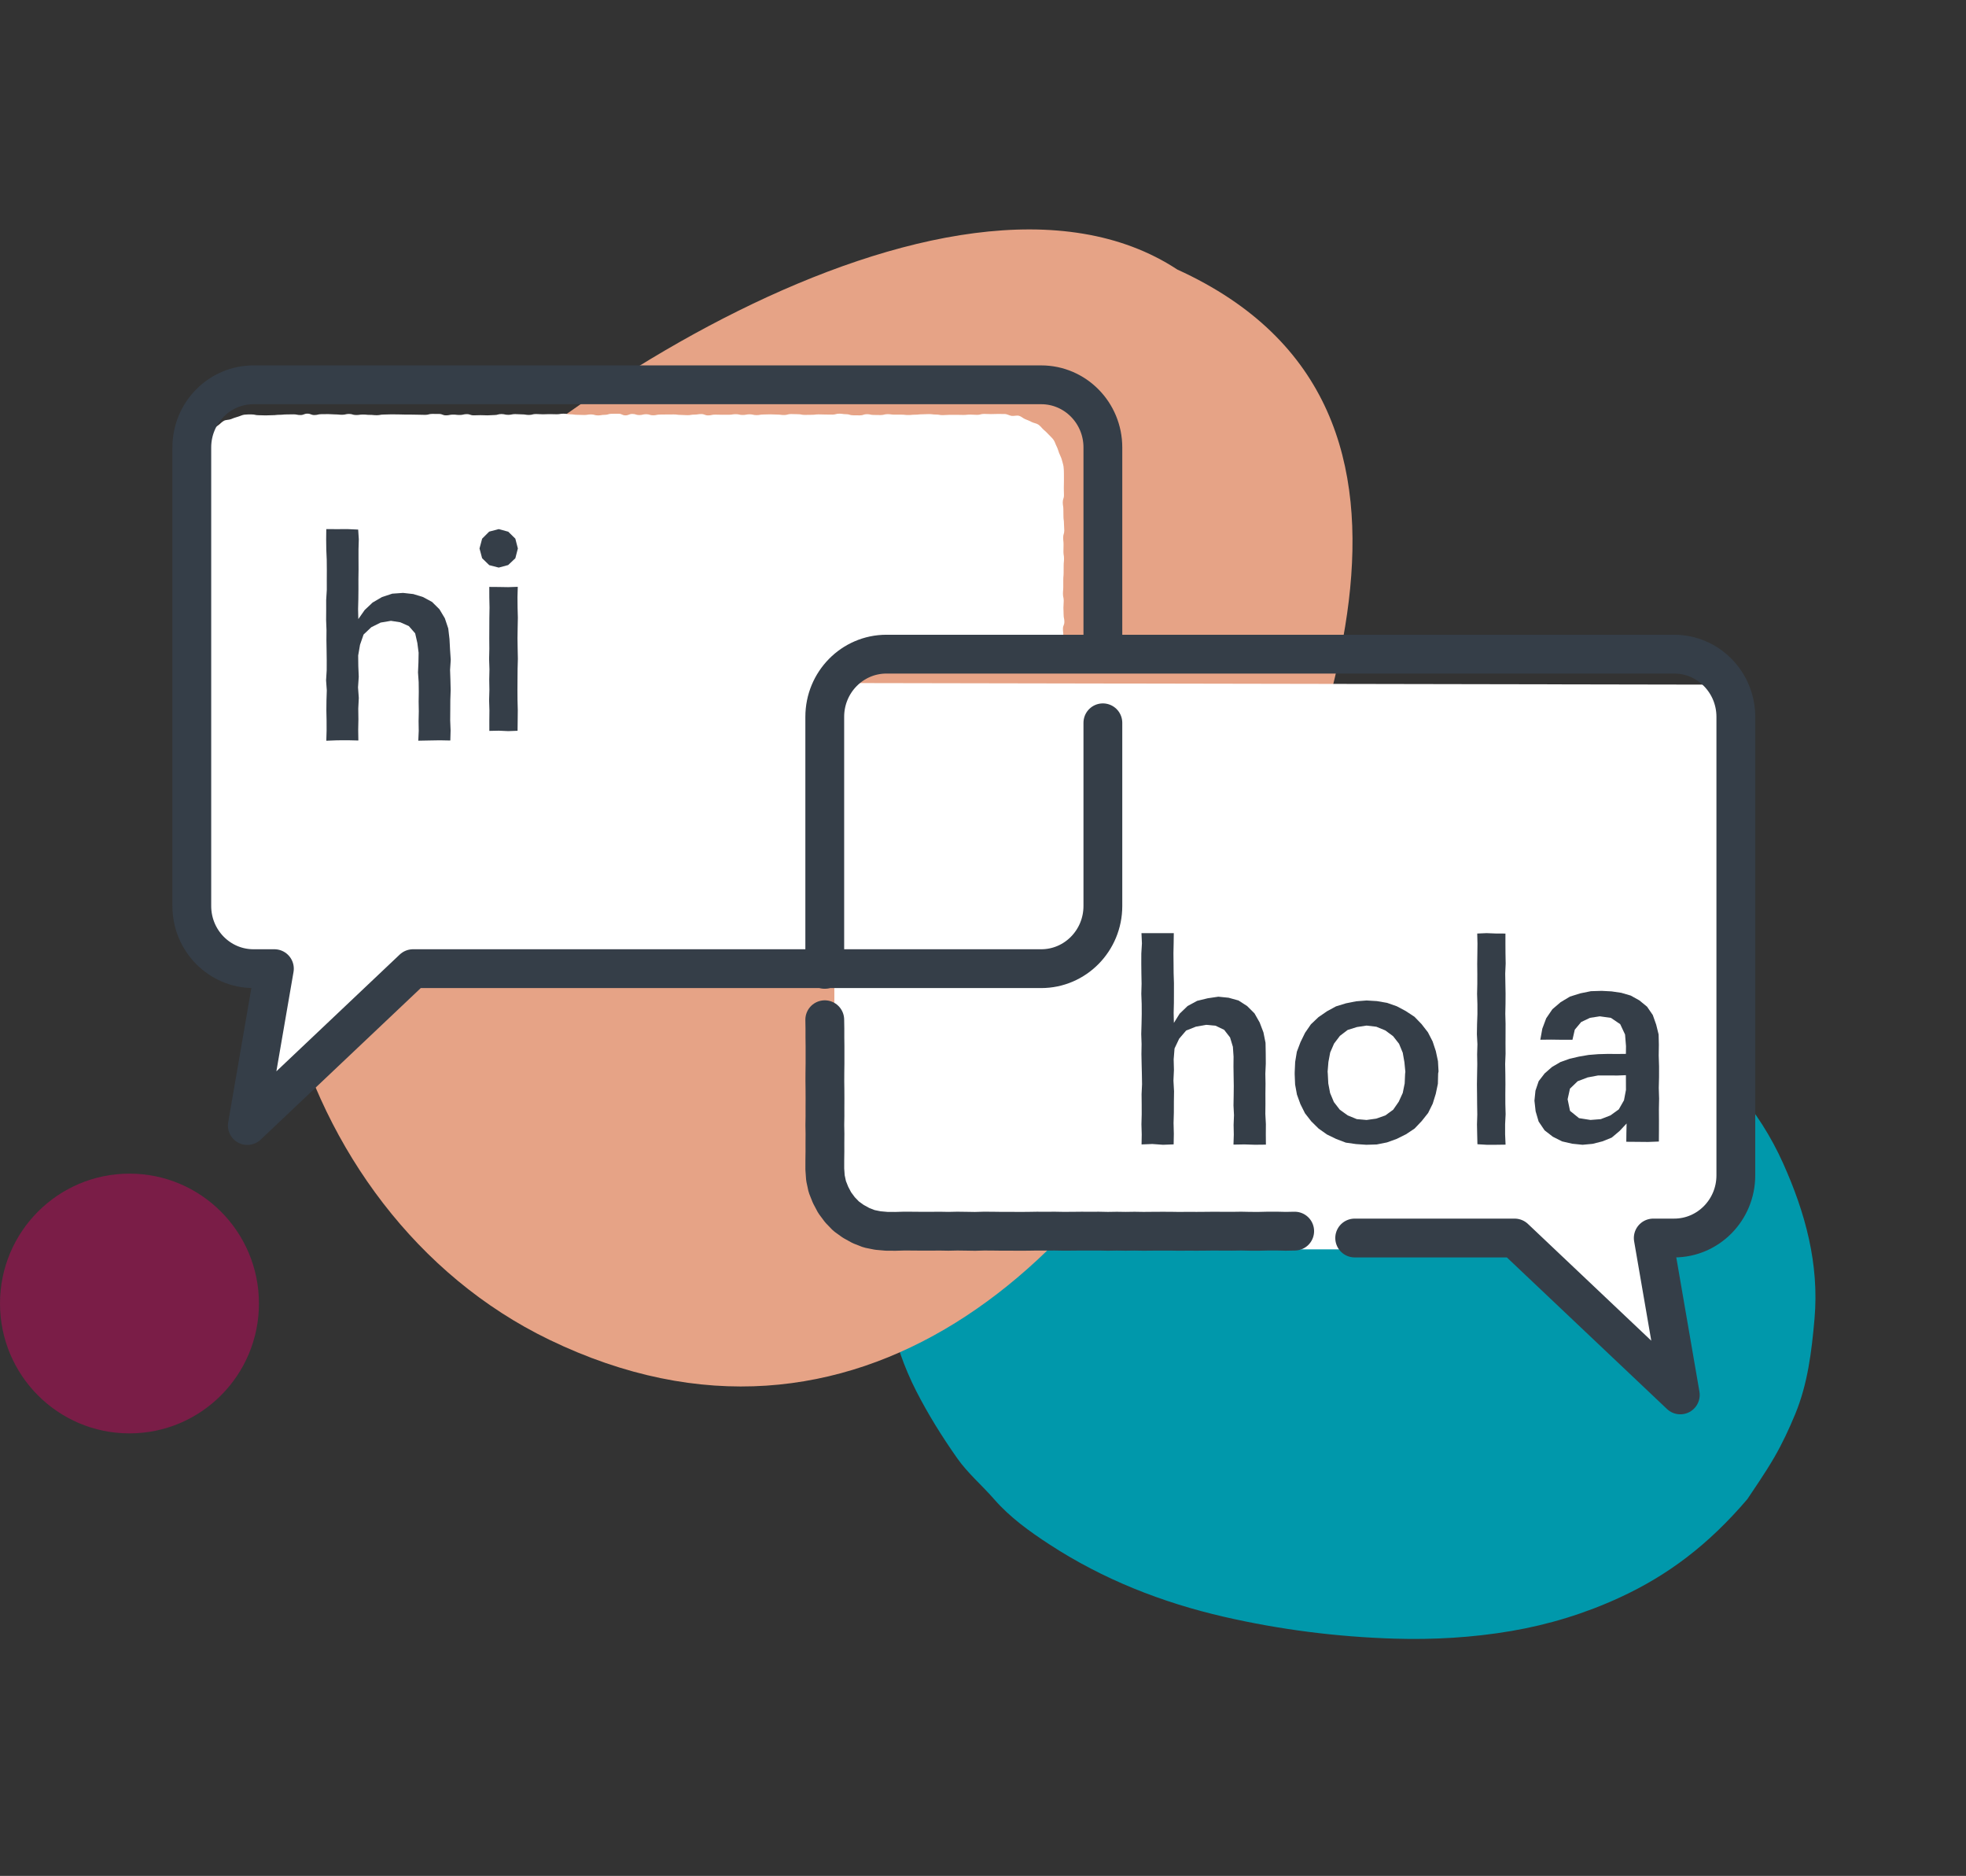
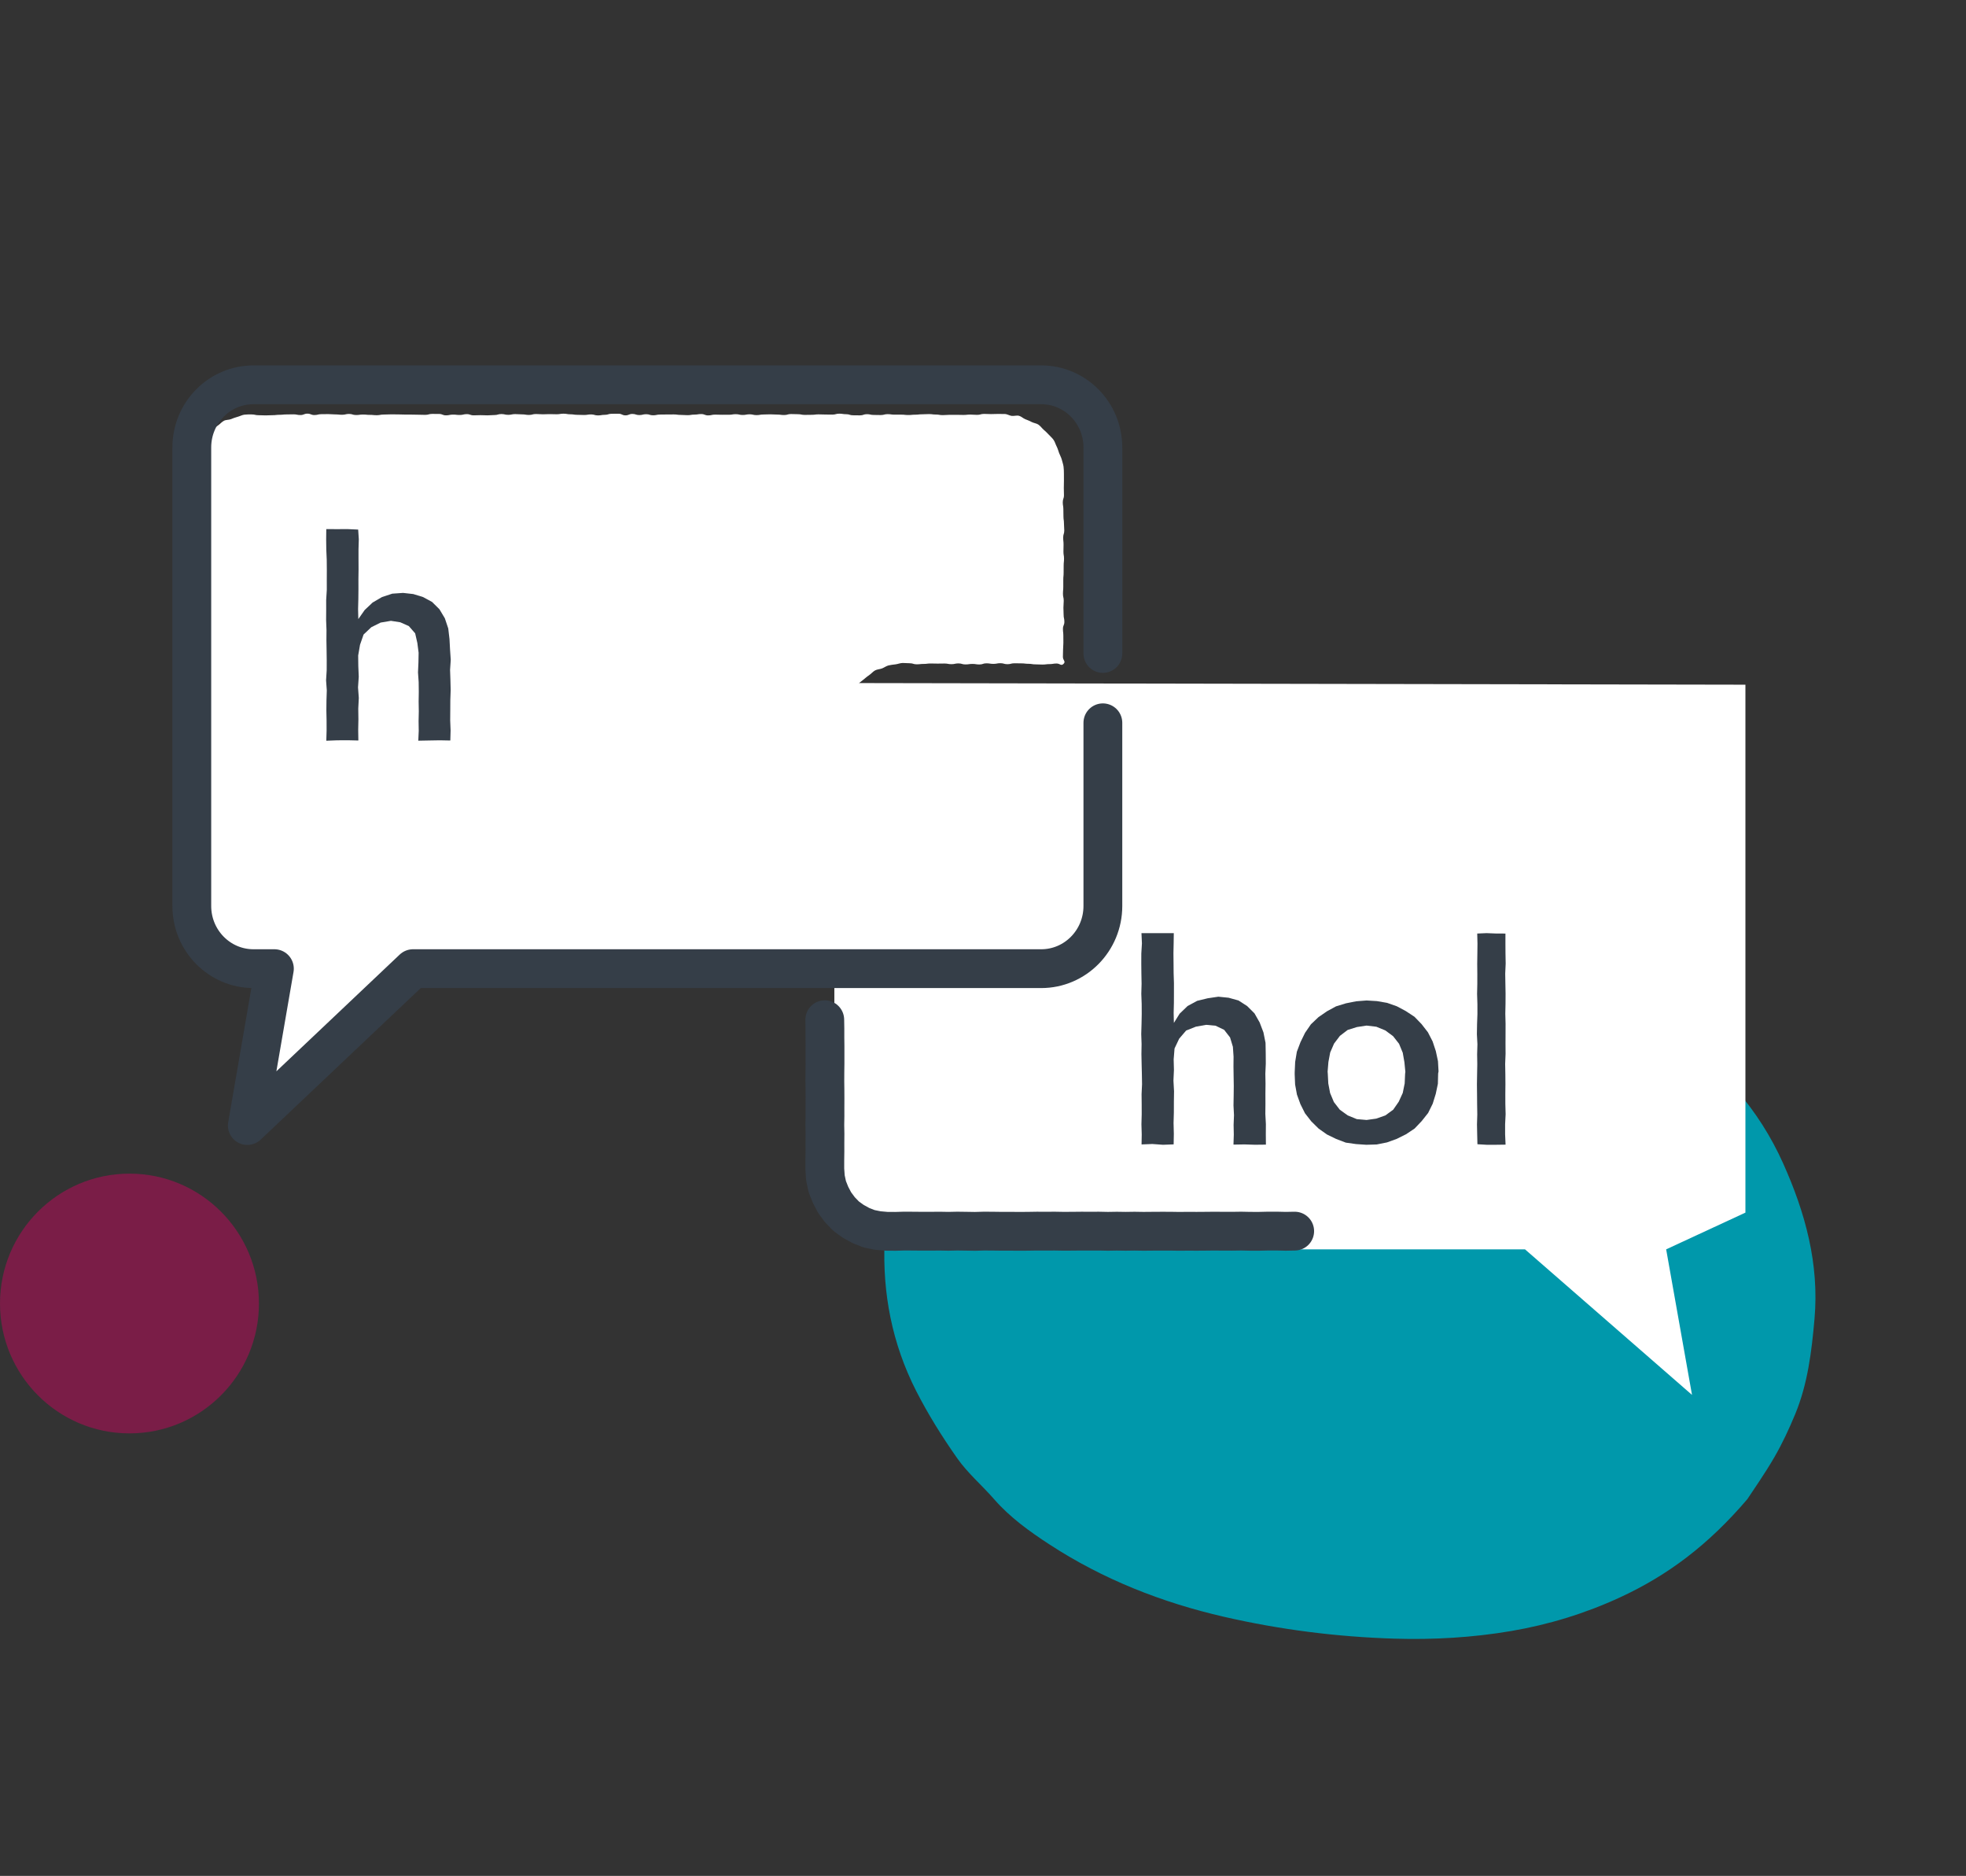
<svg xmlns="http://www.w3.org/2000/svg" width="152" height="145" viewBox="0 0 152 145" fill="none">
  <rect x="0" y="0" width="152" height="145" fill="#333333" stroke="none" />
  <g style="mix-blend-mode:multiply">
    <path fill-rule="evenodd" clip-rule="evenodd" d="M135.096 115.878C132.058 119.439 128.918 121.78 125.239 123.477C122.545 124.72 119.738 125.578 116.83 126.073C113.852 126.579 110.82 126.756 107.775 126.661C103.354 126.522 98.983 125.971 94.649 124.976C89.829 123.87 85.28 122.081 81.122 119.369C79.596 118.373 78.084 117.289 76.857 115.88C75.928 114.814 74.825 113.879 74.018 112.734C72.844 111.068 71.753 109.321 70.83 107.509C68.973 103.864 68.219 99.961 68.394 95.925C68.49 93.716 68.579 91.487 68.959 89.323C69.354 87.079 70.071 84.897 70.693 82.7C71.219 80.84 71.777 78.989 72.381 77.155C73.265 74.473 74.044 71.738 75.157 69.156C76.574 65.867 78.022 62.554 80.388 59.799C82.682 57.127 85.416 54.992 88.768 53.831C91.703 52.814 94.761 52.712 97.882 53.331C101.33 54.014 104.276 55.698 106.915 57.905C108.842 59.518 110.541 61.405 112.071 63.425C113.333 65.088 114.569 66.783 115.974 68.321C117.454 69.939 118.926 71.588 120.713 72.902C123.246 74.766 125.786 76.623 128.287 78.529C130.485 80.205 132.425 82.157 134.24 84.244C135.729 85.955 136.928 87.849 137.847 89.89C139.575 93.728 140.661 97.69 140.288 101.939C140.066 104.466 139.765 106.957 138.798 109.3C138.326 110.442 137.801 111.57 137.184 112.635C136.435 113.933 135.564 115.159 135.096 115.878Z" fill="#0098AB" />
  </g>
  <g style="mix-blend-mode:multiply">
-     <path fill-rule="evenodd" clip-rule="evenodd" d="M91.021 20.833C114.828 31.672 101.5 59.663 94.24 76.761C85.389 97.606 66.031 114.955 42.451 103.548C22.03 93.669 14.047 64.57 28.253 46.134C38.818 32.425 73.562 9.364 91.021 20.833Z" fill="#E6A386" />
-   </g>
+     </g>
  <path d="M10.01 110.795C15.538 110.795 20.02 106.301 20.02 100.756C20.02 95.212 15.538 90.718 10.01 90.718C4.482 90.718 0 95.212 0 100.756C0 106.301 4.482 110.795 10.01 110.795Z" fill="#7A1D47" />
  <path fill-rule="evenodd" clip-rule="evenodd" d="M64.507 52.795L134.946 52.924V93.731L128.818 96.57L130.817 107.821L117.905 96.57H68.916L64.507 93.731V52.795Z" fill="white" />
  <path fill-rule="evenodd" clip-rule="evenodd" d="M19.453 74.767C19.71 74.767 19.71 74.73 19.967 74.73C20.225 74.73 20.225 74.768 20.483 74.768C20.74 74.768 20.863 74.537 21.026 74.737C21.193 74.941 20.932 75.017 20.887 75.278C20.842 75.538 20.818 75.534 20.772 75.794C20.727 76.052 20.765 76.058 20.72 76.317C20.674 76.576 20.679 76.577 20.635 76.835C20.589 77.094 20.588 77.094 20.544 77.352C20.498 77.612 20.516 77.615 20.47 77.874C20.425 78.135 20.432 78.136 20.387 78.396C20.341 78.657 20.343 78.658 20.298 78.919C20.252 79.179 20.184 79.168 20.139 79.428C20.093 79.688 20.165 79.701 20.119 79.96C20.074 80.22 20.043 80.215 19.998 80.475C19.953 80.737 19.936 80.734 19.891 80.997C19.845 81.258 19.871 81.261 19.826 81.523C19.78 81.784 19.747 81.778 19.703 82.039C19.656 82.301 19.637 82.298 19.591 82.56C19.546 82.821 19.635 82.837 19.59 83.098C19.544 83.359 19.53 83.358 19.485 83.619C19.439 83.88 19.432 83.878 19.386 84.138C19.341 84.401 19.372 84.407 19.326 84.669C19.281 84.931 19.226 84.922 19.181 85.185C19.135 85.448 19.179 85.456 19.133 85.719C19.088 85.983 18.767 86.106 19.003 86.23C19.242 86.353 19.164 86.019 19.361 85.835C19.559 85.649 19.616 85.71 19.813 85.526C20.01 85.341 19.975 85.303 20.172 85.118C20.369 84.933 20.398 84.964 20.595 84.779C20.791 84.595 20.814 84.62 21.012 84.435C21.208 84.25 21.175 84.214 21.371 84.03C21.569 83.846 21.534 83.807 21.73 83.623C21.927 83.438 21.916 83.425 22.113 83.241C22.31 83.056 22.394 83.146 22.591 82.961C22.788 82.777 22.712 82.694 22.909 82.51C23.105 82.326 23.136 82.359 23.331 82.175C23.528 81.991 23.515 81.976 23.71 81.792C23.906 81.609 23.967 81.674 24.163 81.49C24.358 81.307 24.299 81.242 24.496 81.059C24.692 80.874 24.749 80.935 24.945 80.751C25.143 80.566 25.113 80.534 25.311 80.349C25.509 80.164 25.516 80.171 25.714 79.986C25.912 79.801 25.868 79.754 26.065 79.569C26.263 79.384 26.312 79.437 26.509 79.252C26.706 79.067 26.666 79.023 26.863 78.838C27.062 78.652 27.105 78.699 27.304 78.513C27.502 78.328 27.511 78.339 27.71 78.154C27.907 77.968 27.897 77.956 28.094 77.771C28.291 77.587 28.243 77.535 28.439 77.351C28.636 77.166 28.642 77.171 28.839 76.986C29.038 76.8 29.072 76.837 29.27 76.651C29.469 76.466 29.426 76.419 29.625 76.234C29.824 76.047 29.865 76.091 30.065 75.905C30.264 75.718 30.217 75.666 30.416 75.479C30.616 75.291 30.649 75.326 30.849 75.139C31.049 74.951 30.992 74.861 31.245 74.758C31.49 74.659 31.51 74.745 31.773 74.745C32.037 74.745 32.037 74.765 32.301 74.765C32.565 74.765 32.565 74.733 32.829 74.733C33.093 74.733 33.093 74.768 33.357 74.768C33.621 74.768 33.621 74.771 33.886 74.771C34.151 74.771 34.151 74.836 34.417 74.836C34.682 74.836 34.682 74.707 34.948 74.707C35.213 74.707 35.213 74.818 35.478 74.818C35.743 74.818 35.743 74.742 36.008 74.742C36.274 74.742 36.274 74.742 36.538 74.742C36.803 74.742 36.803 74.799 37.067 74.799C37.331 74.799 37.331 74.8 37.596 74.8C37.859 74.8 37.859 74.743 38.124 74.743C38.388 74.743 38.388 74.777 38.652 74.777C38.916 74.777 38.916 74.8 39.18 74.8C39.444 74.8 39.444 74.774 39.708 74.774C39.971 74.774 39.971 74.78 40.235 74.78C40.499 74.78 40.499 74.783 40.764 74.783C41.028 74.783 41.028 74.694 41.291 74.694C41.556 74.694 41.556 74.792 41.821 74.792C42.086 74.792 42.086 74.751 42.35 74.751C42.615 74.751 42.615 74.79 42.88 74.79C43.145 74.79 43.145 74.765 43.411 74.765C43.677 74.765 43.677 74.821 43.942 74.821C44.208 74.821 44.208 74.791 44.474 74.791C44.74 74.791 44.74 74.742 45.006 74.742C45.271 74.742 45.271 74.794 45.536 74.794C45.801 74.794 45.801 74.81 46.066 74.81H46.596C46.86 74.81 46.86 74.774 47.125 74.774C47.391 74.774 47.391 74.799 47.656 74.799C47.921 74.799 47.921 74.733 48.186 74.733C48.451 74.733 48.451 74.789 48.717 74.789C48.982 74.789 48.982 74.748 49.248 74.748C49.515 74.748 49.515 74.778 49.782 74.778C50.047 74.778 50.047 74.76 50.313 74.76C50.579 74.76 50.579 74.796 50.844 74.796C51.11 74.796 51.11 74.709 51.376 74.709C51.64 74.709 51.64 74.753 51.907 74.753C52.172 74.753 52.172 74.718 52.438 74.718C52.704 74.718 52.704 74.779 52.97 74.779C53.236 74.779 53.236 74.776 53.502 74.776C53.769 74.776 53.769 74.733 54.035 74.733C54.3 74.733 54.3 74.742 54.567 74.742C54.832 74.742 54.832 74.704 55.099 74.704C55.362 74.704 55.362 74.819 55.627 74.819C55.891 74.819 55.891 74.733 56.155 74.733C56.42 74.733 56.42 74.821 56.685 74.821C56.952 74.821 56.952 74.812 57.217 74.812C57.484 74.812 57.484 74.759 57.751 74.759C58.017 74.759 58.017 74.831 58.282 74.831C58.549 74.831 58.549 74.747 58.814 74.747C59.08 74.747 59.08 74.715 59.347 74.715C59.614 74.715 59.614 74.717 59.881 74.717C60.148 74.717 60.148 74.715 60.414 74.715C60.681 74.715 60.681 74.715 60.947 74.715C61.215 74.715 61.215 74.751 61.483 74.751C61.749 74.751 61.749 74.762 62.017 74.762C62.284 74.762 62.284 74.777 62.55 74.777C62.817 74.777 62.817 74.749 63.084 74.749C63.351 74.749 63.351 74.769 63.62 74.769C63.888 74.769 63.888 74.778 64.155 74.778C64.425 74.778 64.425 74.737 64.694 74.737C64.963 74.737 65.064 74.974 65.255 74.784C65.444 74.595 65.192 74.492 65.192 74.225C65.192 73.956 65.211 73.956 65.211 73.689C65.211 73.42 65.206 73.42 65.206 73.152C65.206 72.883 65.276 72.883 65.276 72.615C65.276 72.346 65.22 72.346 65.22 72.077C65.22 71.807 65.222 71.807 65.222 71.537C65.222 71.269 65.264 71.269 65.264 70.999C65.264 70.73 65.254 70.73 65.254 70.462C65.254 70.193 65.296 70.193 65.296 69.924C65.296 69.656 65.242 69.656 65.242 69.387C65.242 69.118 65.209 69.118 65.209 68.85C65.209 68.58 65.245 68.58 65.245 68.311C65.245 68.041 65.187 68.041 65.187 67.772C65.187 67.503 65.291 67.503 65.291 67.234C65.291 66.964 65.237 66.964 65.237 66.695C65.237 66.426 65.266 66.426 65.266 66.157C65.266 65.89 65.168 65.89 65.168 65.623C65.168 65.355 65.244 65.355 65.244 65.088C65.244 64.82 65.237 64.82 65.237 64.552C65.237 64.282 65.173 64.282 65.173 64.013C65.173 63.743 65.204 63.743 65.204 63.473C65.204 63.204 65.198 63.204 65.198 62.935C65.198 62.666 65.245 62.666 65.245 62.397C65.245 62.128 65.238 62.128 65.238 61.859C65.238 61.588 65.264 61.588 65.264 61.318C65.264 61.048 65.177 61.048 65.177 60.778C65.177 60.508 65.231 60.508 65.231 60.239C65.231 59.968 65.192 59.968 65.192 59.697C65.192 59.427 65.257 59.427 65.257 59.156C65.257 58.886 65.195 58.886 65.195 58.617C65.195 58.346 65.258 58.346 65.258 58.077C65.258 57.806 65.241 57.806 65.241 57.535C65.241 57.264 65.244 57.264 65.244 56.992C65.244 56.72 65.195 56.72 65.195 56.448C65.195 56.176 65.236 56.176 65.236 55.904C65.236 55.716 65.274 55.535 65.296 55.354C65.319 55.169 65.342 54.989 65.386 54.81C65.429 54.63 65.421 54.431 65.485 54.26C65.551 54.087 65.679 53.939 65.764 53.777C65.85 53.613 65.908 53.431 66.012 53.279C66.116 53.127 66.25 52.994 66.371 52.856C66.493 52.718 66.657 52.624 66.795 52.502C66.933 52.379 67.074 52.27 67.226 52.165C67.376 52.061 67.496 51.905 67.659 51.819C67.821 51.733 68.02 51.733 68.194 51.667C68.363 51.602 68.515 51.48 68.695 51.435C68.872 51.392 69.057 51.373 69.241 51.351C69.421 51.329 69.605 51.246 69.791 51.246C70.061 51.246 70.061 51.266 70.332 51.266C70.602 51.266 70.602 51.349 70.871 51.349C71.141 51.349 71.141 51.319 71.411 51.319C71.681 51.319 71.681 51.285 71.951 51.285C72.218 51.285 72.218 51.294 72.488 51.294C72.755 51.294 72.755 51.288 73.023 51.288C73.293 51.288 73.293 51.338 73.561 51.338C73.831 51.338 73.831 51.279 74.102 51.279C74.372 51.279 74.372 51.358 74.643 51.358C74.913 51.358 74.913 51.319 75.183 51.319C75.453 51.319 75.453 51.361 75.722 51.361C75.992 51.361 75.992 51.272 76.263 51.272C76.533 51.272 76.533 51.315 76.805 51.315C77.075 51.315 77.075 51.263 77.346 51.263C77.617 51.263 77.617 51.34 77.887 51.34C78.159 51.34 78.159 51.269 78.43 51.269C78.702 51.269 78.702 51.276 78.972 51.276C79.243 51.276 79.243 51.309 79.514 51.309C79.785 51.309 79.785 51.353 80.055 51.353C80.327 51.353 80.327 51.368 80.599 51.368C80.871 51.368 80.871 51.333 81.144 51.333C81.417 51.333 81.417 51.287 81.69 51.287C81.963 51.287 82.034 51.505 82.229 51.312C82.42 51.121 82.178 51.048 82.178 50.777C82.178 50.506 82.19 50.506 82.19 50.235C82.19 49.964 82.214 49.964 82.214 49.692C82.214 49.421 82.211 49.421 82.211 49.149C82.211 48.877 82.181 48.877 82.181 48.605C82.181 48.334 82.291 48.334 82.291 48.061C82.291 47.791 82.233 47.791 82.233 47.519C82.233 47.248 82.217 47.248 82.217 46.976C82.217 46.706 82.241 46.706 82.241 46.436C82.241 46.166 82.182 46.166 82.182 45.897C82.182 45.627 82.207 45.627 82.207 45.356C82.207 45.084 82.207 45.084 82.207 44.813C82.207 44.54 82.233 44.54 82.233 44.268C82.233 43.996 82.236 43.996 82.236 43.725C82.236 43.453 82.264 43.453 82.264 43.182C82.264 42.911 82.219 42.911 82.219 42.639C82.219 42.366 82.228 42.366 82.228 42.093C82.228 41.821 82.199 41.821 82.199 41.549C82.199 41.277 82.283 41.277 82.283 41.005C82.283 40.731 82.259 40.731 82.259 40.458C82.259 40.185 82.22 40.185 82.22 39.913C82.22 39.64 82.213 39.64 82.213 39.368C82.213 39.095 82.167 39.095 82.167 38.823C82.167 38.55 82.259 38.55 82.259 38.276C82.259 38.002 82.248 38.002 82.248 37.728C82.248 37.453 82.257 37.453 82.257 37.179C82.257 36.904 82.256 36.904 82.256 36.629C82.256 36.443 82.25 36.255 82.228 36.074C82.205 35.889 82.136 35.712 82.093 35.535C82.048 35.354 81.951 35.195 81.887 35.024C81.822 34.85 81.779 34.671 81.694 34.509C81.608 34.345 81.563 34.155 81.458 34.004C81.355 33.851 81.205 33.733 81.083 33.595C80.961 33.457 80.823 33.335 80.686 33.213C80.549 33.091 80.439 32.93 80.288 32.825C80.138 32.72 79.932 32.707 79.769 32.622C79.606 32.536 79.444 32.469 79.27 32.403C79.101 32.338 78.958 32.183 78.778 32.138C78.602 32.095 78.403 32.168 78.219 32.147C78.039 32.124 77.864 32.001 77.677 32.001C77.41 32.001 77.41 31.997 77.144 31.997C76.879 31.997 76.879 32.008 76.612 32.008C76.346 32.008 76.346 31.994 76.08 31.994C75.813 31.994 75.813 32.067 75.547 32.067C75.281 32.067 75.281 32.046 75.015 32.046C74.749 32.046 74.749 32.074 74.483 32.074C74.217 32.074 74.217 32.064 73.951 32.064C73.685 32.064 73.685 32.065 73.419 32.065C73.153 32.065 73.153 32.088 72.887 32.088C72.62 32.088 72.62 32.042 72.354 32.042C72.089 32.042 72.089 32.008 71.822 32.008C71.556 32.008 71.556 32.024 71.29 32.024C71.024 32.024 71.024 32.054 70.757 32.054C70.491 32.054 70.491 32.08 70.225 32.08C69.959 32.08 69.959 32.051 69.692 32.051C69.425 32.051 69.425 32.051 69.158 32.051C68.892 32.051 68.892 32.013 68.626 32.013C68.359 32.013 68.359 32.082 68.092 32.082C67.826 32.082 67.826 32.074 67.558 32.074C67.291 32.074 67.291 32.015 67.025 32.015C66.757 32.015 66.757 32.106 66.49 32.106C66.222 32.106 66.222 32.1 65.955 32.1C65.688 32.1 65.688 32.017 65.421 32.017C65.154 32.017 65.154 31.976 64.888 31.976C64.621 31.976 64.621 32.048 64.354 32.048C64.088 32.048 64.088 32.042 63.821 32.042C63.555 32.042 63.555 32.03 63.288 32.03C63.021 32.03 63.021 32.063 62.755 32.063C62.488 32.063 62.488 32.07 62.222 32.07C61.956 32.07 61.956 32.017 61.689 32.017C61.422 32.017 61.422 32.005 61.155 32.005C60.889 32.005 60.889 32.08 60.624 32.08C60.356 32.08 60.356 32.045 60.09 32.045C59.823 32.045 59.823 32.027 59.556 32.027C59.29 32.027 59.29 32.04 59.023 32.04C58.756 32.04 58.756 32.087 58.49 32.087C58.222 32.087 58.222 32.025 57.955 32.025C57.689 32.025 57.689 32.076 57.421 32.076C57.154 32.076 57.154 32.016 56.887 32.016C56.62 32.016 56.62 32.059 56.353 32.059C56.086 32.059 56.086 32.06 55.818 32.06C55.551 32.06 55.551 32.049 55.284 32.049C55.017 32.049 55.017 32.109 54.751 32.109C54.483 32.109 54.483 32.006 54.217 32.006C53.952 32.006 53.952 32.048 53.686 32.048C53.422 32.048 53.422 32.092 53.155 32.092C52.891 32.092 52.891 32.071 52.625 32.071C52.359 32.071 52.359 32.035 52.093 32.035C51.827 32.035 51.827 32.038 51.561 32.038C51.295 32.038 51.295 32.044 51.028 32.044C50.761 32.044 50.761 32.101 50.494 32.101C50.226 32.101 50.226 32.018 49.959 32.018C49.691 32.018 49.691 32.083 49.424 32.083C49.157 32.083 49.157 31.996 48.889 31.996C48.623 31.996 48.623 32.106 48.357 32.106C48.09 32.106 48.09 31.98 47.824 31.98C47.558 31.98 47.558 31.984 47.291 31.984C47.026 31.984 47.026 32.065 46.759 32.065C46.493 32.065 46.493 32.11 46.228 32.11C45.962 32.11 45.962 32.034 45.696 32.034C45.429 32.034 45.429 32.077 45.164 32.077C44.898 32.077 44.898 32.064 44.632 32.064C44.366 32.064 44.366 32.024 44.1 32.024C43.834 32.024 43.834 31.977 43.568 31.977C43.301 31.977 43.301 32.021 43.035 32.021C42.768 32.021 42.768 32.011 42.502 32.011C42.236 32.011 42.236 32.024 41.968 32.024C41.701 32.024 41.701 32.003 41.434 32.003C41.165 32.003 41.165 32.073 40.898 32.073C40.631 32.073 40.631 32.03 40.362 32.03C40.095 32.03 40.095 32.009 39.828 32.009C39.56 32.009 39.56 32.065 39.294 32.065C39.027 32.065 39.027 32.005 38.759 32.005C38.493 32.005 38.493 32.081 38.226 32.081C37.959 32.081 37.959 32.105 37.692 32.105C37.425 32.105 37.425 32.091 37.158 32.091C36.891 32.091 36.891 32.104 36.624 32.104C36.357 32.104 36.357 32.011 36.09 32.011C35.821 32.011 35.821 32.076 35.553 32.076C35.285 32.076 35.285 32.048 35.017 32.048C34.749 32.048 34.749 32.105 34.481 32.105C34.213 32.105 34.213 31.997 33.946 31.997C33.679 31.997 33.679 31.994 33.411 31.994C33.144 31.994 33.144 32.067 32.876 32.067C32.608 32.067 32.608 32.056 32.341 32.056C32.073 32.056 32.073 32.047 31.805 32.047C31.536 32.047 31.536 32.044 31.268 32.044C31 32.044 31 32.032 30.732 32.032C30.464 32.032 30.464 32.03 30.196 32.03C29.928 32.03 29.928 32.044 29.66 32.044C29.394 32.044 29.394 32.094 29.129 32.094C28.863 32.094 28.863 32.068 28.596 32.068C28.329 32.068 28.329 32.043 28.062 32.043C27.794 32.043 27.794 32.08 27.527 32.08C27.257 32.08 27.257 31.996 26.988 31.996C26.721 31.996 26.721 32.059 26.452 32.059C26.185 32.059 26.185 32.033 25.918 32.033C25.65 32.033 25.65 32.009 25.381 32.009C25.113 32.009 25.113 32.015 24.844 32.015C24.574 32.015 24.574 32.081 24.306 32.081C24.037 32.081 24.037 31.974 23.768 31.974C23.499 31.974 23.499 32.081 23.23 32.081C22.961 32.081 22.961 32.027 22.691 32.027C22.423 32.027 22.423 32.035 22.154 32.035C21.885 32.035 21.885 32.062 21.617 32.062C21.348 32.062 21.348 32.093 21.077 32.093C20.807 32.093 20.807 32.108 20.537 32.108C20.266 32.108 20.266 32.095 19.995 32.095C19.723 32.095 19.723 32.035 19.453 32.035C19.267 32.035 19.08 32.03 18.9 32.052C18.715 32.074 18.547 32.173 18.371 32.218C18.191 32.262 18.026 32.333 17.856 32.399C17.683 32.464 17.472 32.44 17.309 32.526C17.147 32.613 17.022 32.766 16.872 32.871C16.72 32.976 16.576 33.088 16.439 33.21C16.301 33.332 16.171 33.461 16.049 33.599C15.928 33.736 15.782 33.858 15.678 34.01C15.574 34.162 15.526 34.349 15.44 34.512C15.355 34.675 15.245 34.827 15.18 35.001C15.115 35.172 15.108 35.361 15.064 35.541C15.021 35.719 14.932 35.889 14.909 36.074C14.889 36.256 14.937 36.443 14.937 36.629C14.937 36.898 14.938 36.898 14.938 37.168C14.938 37.436 14.866 37.436 14.866 37.706C14.866 37.975 14.912 37.975 14.912 38.245C14.912 38.515 14.909 38.515 14.909 38.784C14.909 39.055 14.932 39.055 14.932 39.326C14.932 39.596 14.944 39.596 14.944 39.867C14.944 40.136 14.871 40.136 14.871 40.406C14.871 40.676 14.841 40.676 14.841 40.946C14.841 41.215 14.917 41.215 14.917 41.486C14.917 41.754 14.912 41.754 14.912 42.024C14.912 42.293 14.878 42.293 14.878 42.562C14.878 42.831 14.906 42.831 14.906 43.1C14.906 43.368 14.915 43.368 14.915 43.638C14.915 43.906 14.873 43.906 14.873 44.175C14.873 44.444 14.895 44.444 14.895 44.713C14.895 44.982 14.921 44.982 14.921 45.251C14.921 45.52 14.847 45.52 14.847 45.789C14.847 46.058 14.865 46.058 14.865 46.328C14.865 46.597 14.906 46.597 14.906 46.867C14.906 47.137 14.877 47.137 14.877 47.407C14.877 47.677 14.875 47.677 14.875 47.947C14.875 48.218 14.843 48.218 14.843 48.489C14.843 48.759 14.88 48.759 14.88 49.031C14.88 49.301 14.86 49.301 14.86 49.572C14.86 49.842 14.895 49.842 14.895 50.112C14.895 50.382 14.864 50.382 14.864 50.652C14.864 50.922 14.938 50.922 14.938 51.192C14.938 51.462 14.917 51.462 14.917 51.732C14.917 52.002 14.88 52.002 14.88 52.271C14.88 52.542 14.929 52.542 14.929 52.812C14.929 53.082 14.829 53.082 14.829 53.352C14.829 53.623 14.861 53.623 14.861 53.895C14.861 54.165 14.87 54.165 14.87 54.437C14.87 54.708 14.875 54.708 14.875 54.979C14.875 55.249 14.838 55.249 14.838 55.52C14.838 55.79 14.852 55.79 14.852 56.061C14.852 56.331 14.929 56.331 14.929 56.602C14.929 56.872 14.959 56.872 14.959 57.143C14.959 57.414 14.888 57.414 14.888 57.685C14.888 57.956 14.871 57.956 14.871 58.228C14.871 58.499 14.906 58.499 14.906 58.77C14.906 59.041 14.884 59.041 14.884 59.312C14.884 59.583 14.926 59.583 14.926 59.854C14.926 60.123 14.962 60.123 14.962 60.392C14.962 60.661 14.873 60.661 14.873 60.931C14.873 61.2 14.928 61.2 14.928 61.47C14.928 61.741 14.94 61.741 14.94 62.012C14.94 62.284 14.889 62.284 14.889 62.556C14.889 62.827 14.925 62.827 14.925 63.098C14.925 63.368 14.829 63.368 14.829 63.639C14.829 63.91 14.885 63.91 14.885 64.181C14.885 64.453 14.921 64.453 14.921 64.726C14.921 64.997 14.952 64.997 14.952 65.269C14.952 65.541 14.886 65.541 14.886 65.812C14.886 66.084 14.893 66.084 14.893 66.357C14.893 66.629 14.929 66.629 14.929 66.902C14.929 67.173 14.912 67.173 14.912 67.445C14.912 67.717 14.882 67.717 14.882 67.988C14.882 68.261 14.835 68.261 14.835 68.534C14.835 68.807 14.93 68.807 14.93 69.081C14.93 69.354 14.837 69.354 14.837 69.629C14.837 69.903 14.854 69.903 14.854 70.177C14.854 70.364 14.909 70.548 14.931 70.729C14.953 70.914 14.978 71.099 15.021 71.276C15.065 71.457 15.101 71.641 15.166 71.813C15.232 71.986 15.325 72.149 15.41 72.312C15.495 72.476 15.535 72.674 15.639 72.825C15.745 72.977 15.903 73.094 16.025 73.232C16.146 73.37 16.271 73.511 16.409 73.633C16.545 73.756 16.698 73.866 16.848 73.972C16.999 74.076 17.185 74.123 17.348 74.209C17.51 74.295 17.656 74.416 17.83 74.482C18 74.547 18.186 74.567 18.365 74.612C18.542 74.655 18.719 74.702 18.904 74.724C19.084 74.746 19.267 74.767 19.453 74.767Z" fill="white" />
  <path fill-rule="evenodd" clip-rule="evenodd" d="M88.252 72.129L89.088 72.13L89.913 72.128H90.751L90.74 72.91L90.724 73.68L90.732 74.448L90.738 75.217L90.763 75.984L90.762 76.754L90.759 77.525L90.74 78.298L90.758 79.067L91.203 78.353L91.815 77.764L92.556 77.362L93.368 77.164L94.195 77.041L94.987 77.121L95.754 77.333L96.425 77.766L96.991 78.331L97.39 79.033L97.682 79.799L97.844 80.609L97.859 81.439L97.864 82.216L97.829 82.995L97.843 83.772L97.834 84.552L97.837 85.328L97.829 86.108L97.871 86.888L97.866 87.672L97.873 88.476L97.031 88.485L96.205 88.459L95.365 88.474L95.39 87.704L95.375 86.951L95.405 86.2L95.367 85.447L95.38 84.697L95.388 83.944L95.376 83.189L95.365 82.431L95.372 81.674L95.32 80.913L95.101 80.19L94.646 79.603L93.984 79.285L93.254 79.216L92.461 79.357L91.705 79.657L91.167 80.287L90.809 81.043L90.741 81.886L90.762 82.707L90.724 83.526L90.77 84.346L90.758 85.163L90.756 85.984L90.733 86.806L90.754 87.63L90.74 88.456L89.916 88.487L89.09 88.427L88.259 88.461L88.272 87.68L88.249 86.905L88.27 86.129L88.268 85.353L88.26 84.578L88.296 83.802L88.283 83.025L88.264 82.251L88.248 81.478L88.261 80.705L88.234 79.927L88.257 79.151L88.272 78.375L88.268 77.597L88.239 76.82L88.261 76.042L88.246 75.267L88.238 74.488L88.24 73.708L88.287 72.925L88.252 72.129Z" fill="#353E48" />
  <path fill-rule="evenodd" clip-rule="evenodd" d="M108.635 82.998L108.602 83.745L108.453 84.48L108.142 85.16L107.715 85.775L107.108 86.218L106.402 86.466L105.656 86.57L104.898 86.504L104.198 86.216L103.587 85.778L103.127 85.182L102.836 84.486L102.696 83.748L102.657 82.998L102.644 82.834L102.705 82.088L102.843 81.353L103.142 80.665L103.595 80.068L104.193 79.612L104.91 79.387L105.656 79.274L106.408 79.362L107.103 79.647L107.704 80.09L108.166 80.679L108.453 81.373L108.582 82.108L108.654 82.855L108.635 82.998ZM105.656 77.333L104.853 77.396L104.064 77.552L103.295 77.787L102.591 78.17L101.932 78.625L101.351 79.177L100.898 79.835L100.548 80.55L100.265 81.296L100.135 82.081L100.099 82.876L100.098 83.04L100.13 83.828L100.272 84.606L100.542 85.349L100.896 86.055L101.383 86.679L101.946 87.234L102.592 87.691L103.306 88.038L104.051 88.321L104.842 88.433L105.635 88.487L106.44 88.463L107.231 88.305L107.986 88.033L108.702 87.676L109.369 87.232L109.919 86.653L110.416 86.027L110.769 85.311L111.005 84.552L111.169 83.773L111.189 82.978L111.22 82.814L111.176 82.024L111.01 81.248L110.761 80.496L110.398 79.792L109.912 79.165L109.361 78.594L108.696 78.157L107.995 77.782L107.241 77.517L106.454 77.381L105.656 77.333Z" fill="#353E48" />
  <path fill-rule="evenodd" clip-rule="evenodd" d="M114.211 72.159L114.936 72.128L115.665 72.157L116.392 72.16L116.391 72.933L116.396 73.707L116.41 74.484L116.375 75.259L116.388 76.034L116.402 76.81L116.398 77.586L116.382 78.359L116.402 79.133L116.4 79.906L116.397 80.684L116.402 81.46L116.371 82.235L116.385 83.014L116.391 83.79L116.383 84.569L116.385 85.343L116.406 86.122L116.367 86.901L116.367 87.684L116.402 88.477L115.667 88.487H114.938L114.226 88.445L114.208 87.692L114.192 86.917L114.216 86.141L114.203 85.365L114.197 84.59L114.188 83.814L114.201 83.037L114.215 82.264L114.203 81.491L114.226 80.718L114.185 79.941L114.198 79.165L114.226 78.389L114.225 77.611L114.2 76.834L114.217 76.056L114.218 75.282L114.21 74.503L114.221 73.723L114.23 72.94L114.211 72.159Z" fill="#353E48" />
-   <path fill-rule="evenodd" clip-rule="evenodd" d="M125.71 84.248L125.557 85.049L125.156 85.751L124.507 86.218L123.763 86.506L122.968 86.568L122.081 86.429L121.385 85.865L121.199 84.969L121.381 84.148L121.976 83.575L122.745 83.282L123.558 83.129H124.387L125.043 83.133L125.706 83.108L125.71 84.248ZM123.836 76.59L123 76.615L122.18 76.782L121.381 77.032L120.661 77.464L120.022 78.01L119.543 78.712L119.243 79.512L119.088 80.368L119.916 80.359L120.742 80.37L121.574 80.37L121.753 79.591L122.248 78.998L122.933 78.674L123.689 78.558L124.55 78.679L125.265 79.164L125.64 79.963L125.713 80.861L125.706 81.461L125.011 81.469L124.323 81.463L123.571 81.483L122.822 81.543L122.081 81.67L121.352 81.84L120.643 82.093L119.994 82.473L119.426 82.969L118.961 83.573L118.713 84.306L118.634 85.078L118.726 85.9L118.959 86.692L119.419 87.371L120.057 87.865L120.773 88.226L121.555 88.406L122.354 88.487L123.132 88.415L123.887 88.224L124.609 87.933L125.21 87.427L125.759 86.842L125.744 87.547L125.736 88.254L126.58 88.261L127.421 88.269L128.254 88.237L128.261 87.416L128.262 86.584L128.257 85.753L128.273 84.921L128.247 84.093L128.268 83.26L128.269 82.426L128.242 81.589L128.254 80.753L128.235 79.961L128.046 79.197L127.785 78.459L127.343 77.815L126.747 77.326L126.079 76.954L125.347 76.74L124.595 76.63L123.836 76.59Z" fill="#353E48" />
-   <path d="M104.736 95.694H117.1L129.912 107.821L127.82 95.694H129.437C132.07 95.694 134.205 93.526 134.205 90.852V55.407C134.205 52.733 132.07 50.564 129.437 50.564H68.534C65.9 50.564 63.766 52.733 63.766 55.407V74.927" stroke="#353E48" stroke-width="3" stroke-linecap="round" stroke-linejoin="round" />
  <path d="M63.766 78.821L63.777 79.499V80.176L63.785 80.854V81.531L63.785 82.207L63.776 82.884L63.773 83.564L63.781 84.242L63.784 84.921L63.781 85.602L63.782 86.281L63.771 86.96L63.783 87.638L63.778 88.32L63.779 89.002L63.77 89.686L63.769 90.371L63.818 91.055L63.962 91.726L64.215 92.362L64.534 92.965L64.942 93.513L65.416 94.005L65.97 94.404L66.566 94.733L67.201 94.981L67.868 95.115L68.547 95.175L69.228 95.179L69.91 95.159L70.593 95.163L71.276 95.169H71.96L72.646 95.163L73.332 95.175L74.016 95.16L74.7 95.169L75.384 95.18L76.067 95.16L76.751 95.164L77.433 95.173L78.117 95.172L78.802 95.178L79.487 95.173L80.174 95.162L80.861 95.165L81.545 95.161L82.23 95.173L82.914 95.169L83.6 95.162L84.287 95.164L84.973 95.162L85.659 95.176L86.345 95.165L87.031 95.175L87.718 95.165L88.405 95.176L89.091 95.17L89.778 95.166L90.465 95.167L91.15 95.178L91.834 95.172L92.519 95.175L93.207 95.17L93.894 95.163L94.581 95.169L95.269 95.17L95.958 95.16L96.645 95.174L97.331 95.176L98.021 95.16L98.712 95.159L99.404 95.175L100.098 95.162" stroke="#353E48" stroke-width="3" stroke-linecap="round" stroke-linejoin="round" />
  <path d="M85.268 50.51V34.587C85.268 31.912 83.133 29.744 80.501 29.744H19.599C16.964 29.744 14.829 31.912 14.829 34.587V70.03C14.829 72.705 16.964 74.874 19.599 74.874H21.215L19.122 87L31.934 74.874H80.501C83.133 74.874 85.268 72.705 85.268 70.03V55.87" stroke="#353E48" stroke-width="3" stroke-linecap="round" stroke-linejoin="round" />
  <path fill-rule="evenodd" clip-rule="evenodd" d="M25.226 40.898L26.062 40.901L26.887 40.898L27.692 40.935L27.741 41.681L27.718 42.452V43.221L27.722 43.992L27.711 44.759L27.713 45.53L27.705 46.301L27.685 47.076L27.704 47.852L28.196 47.151L28.808 46.574L29.532 46.152L30.328 45.888L31.164 45.83L31.952 45.918L32.707 46.149L33.404 46.527L33.976 47.094L34.394 47.794L34.656 48.576L34.752 49.395L34.796 50.22L34.849 50.997L34.797 51.778L34.824 52.556L34.843 53.336L34.816 54.113L34.812 54.894L34.806 55.676L34.837 56.46L34.816 57.239L33.998 57.223L33.173 57.237L32.34 57.253L32.374 56.492L32.363 55.738L32.379 54.985L32.367 54.232L32.378 53.482L32.369 52.727L32.317 51.972L32.351 51.214L32.365 50.456L32.267 49.697L32.098 48.955L31.608 48.393L30.946 48.1L30.225 47.988L29.428 48.123L28.707 48.482L28.11 49.046L27.835 49.838L27.692 50.668L27.702 51.489L27.737 52.309L27.68 53.131L27.741 53.948L27.699 54.769L27.71 55.593L27.694 56.418L27.707 57.239L26.889 57.219L26.064 57.224L25.228 57.256L25.251 56.468L25.249 55.692L25.233 54.916L25.241 54.139L25.266 53.362L25.21 52.586L25.258 51.808L25.26 51.033L25.25 50.26L25.237 49.485L25.243 48.707L25.213 47.93L25.219 47.153L25.218 46.374L25.266 45.596L25.265 44.817L25.268 44.041L25.261 43.261L25.227 42.48L25.217 41.697L25.226 40.898Z" fill="#353E48" />
-   <path fill-rule="evenodd" clip-rule="evenodd" d="M37.073 42.395L37.276 41.637L37.822 41.092L38.559 40.898L39.294 41.098L39.843 41.636L40.039 42.395L39.844 43.15L39.289 43.676L38.559 43.872L37.825 43.684L37.275 43.149L37.073 42.395Z" fill="#353E48" />
-   <path fill-rule="evenodd" clip-rule="evenodd" d="M37.829 45.366L38.561 45.372L39.291 45.384L40.031 45.359L40.009 46.161L40.016 46.951L40.038 47.742L40.022 48.538L40.01 49.331L40.022 50.123L40.039 50.919L40.017 51.714L40.011 52.508L40.006 53.3L40.011 54.097L40.032 54.894L40.024 55.694L40.015 56.486L39.293 56.513L38.563 56.48L37.833 56.495L37.832 55.703L37.84 54.913L37.815 54.122L37.838 53.327L37.825 52.534L37.842 51.741L37.815 50.945L37.833 50.151L37.827 49.356L37.831 48.564L37.834 47.767L37.848 46.97L37.831 46.17L37.829 45.366Z" fill="#353E48" />
</svg>